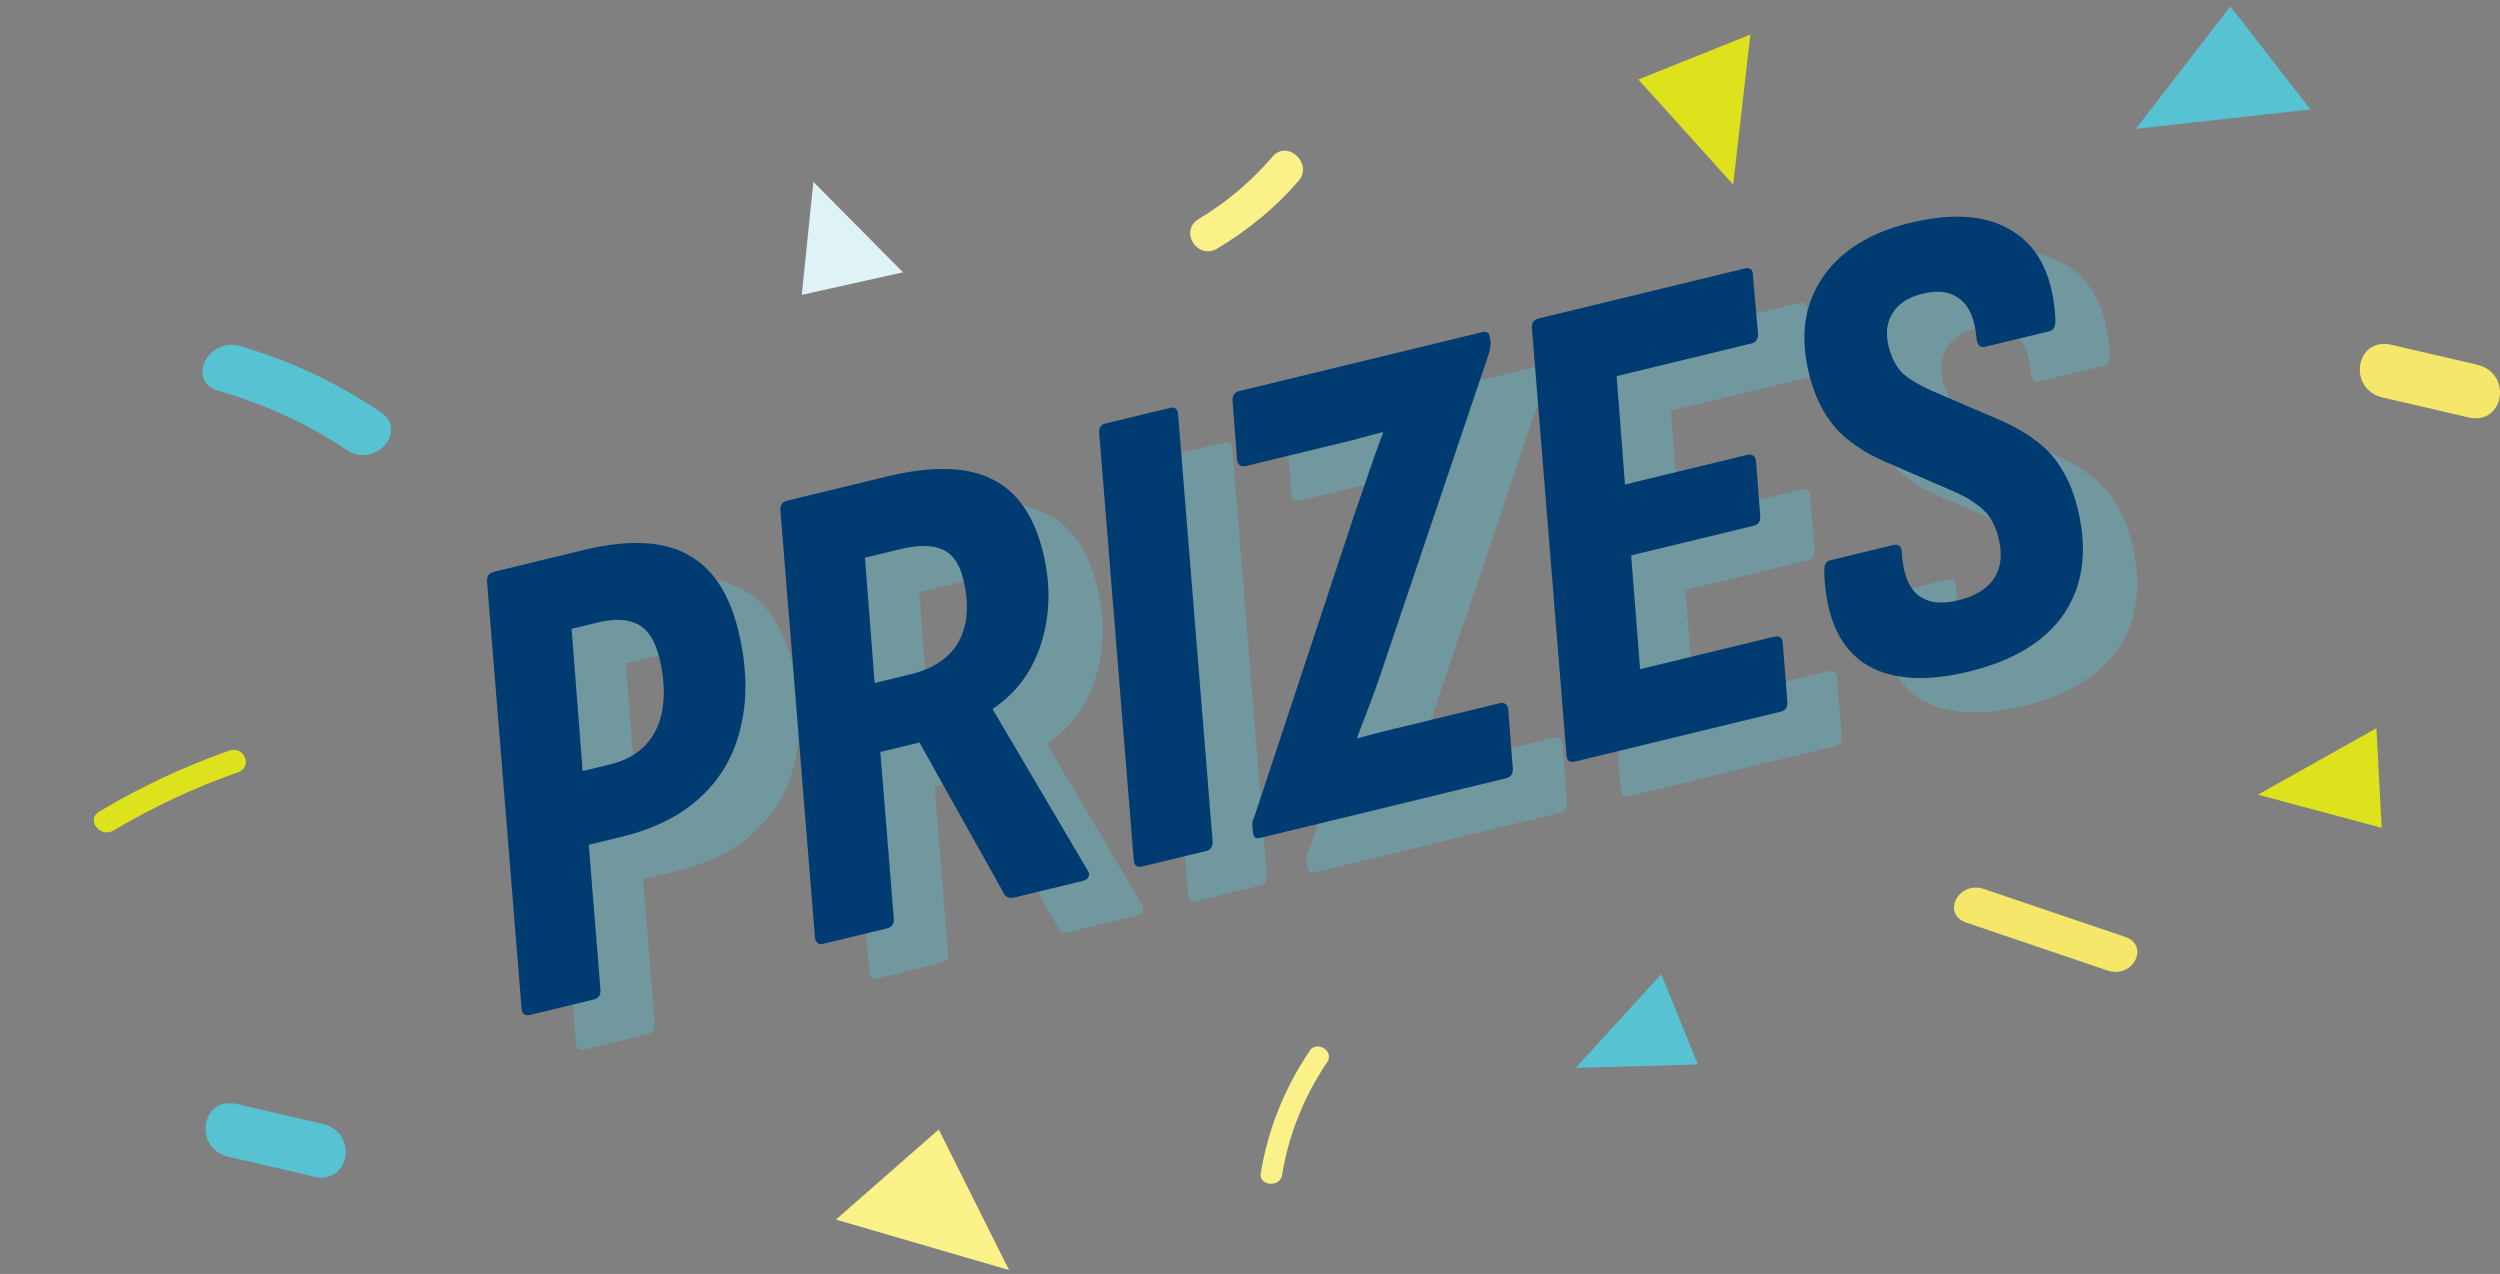
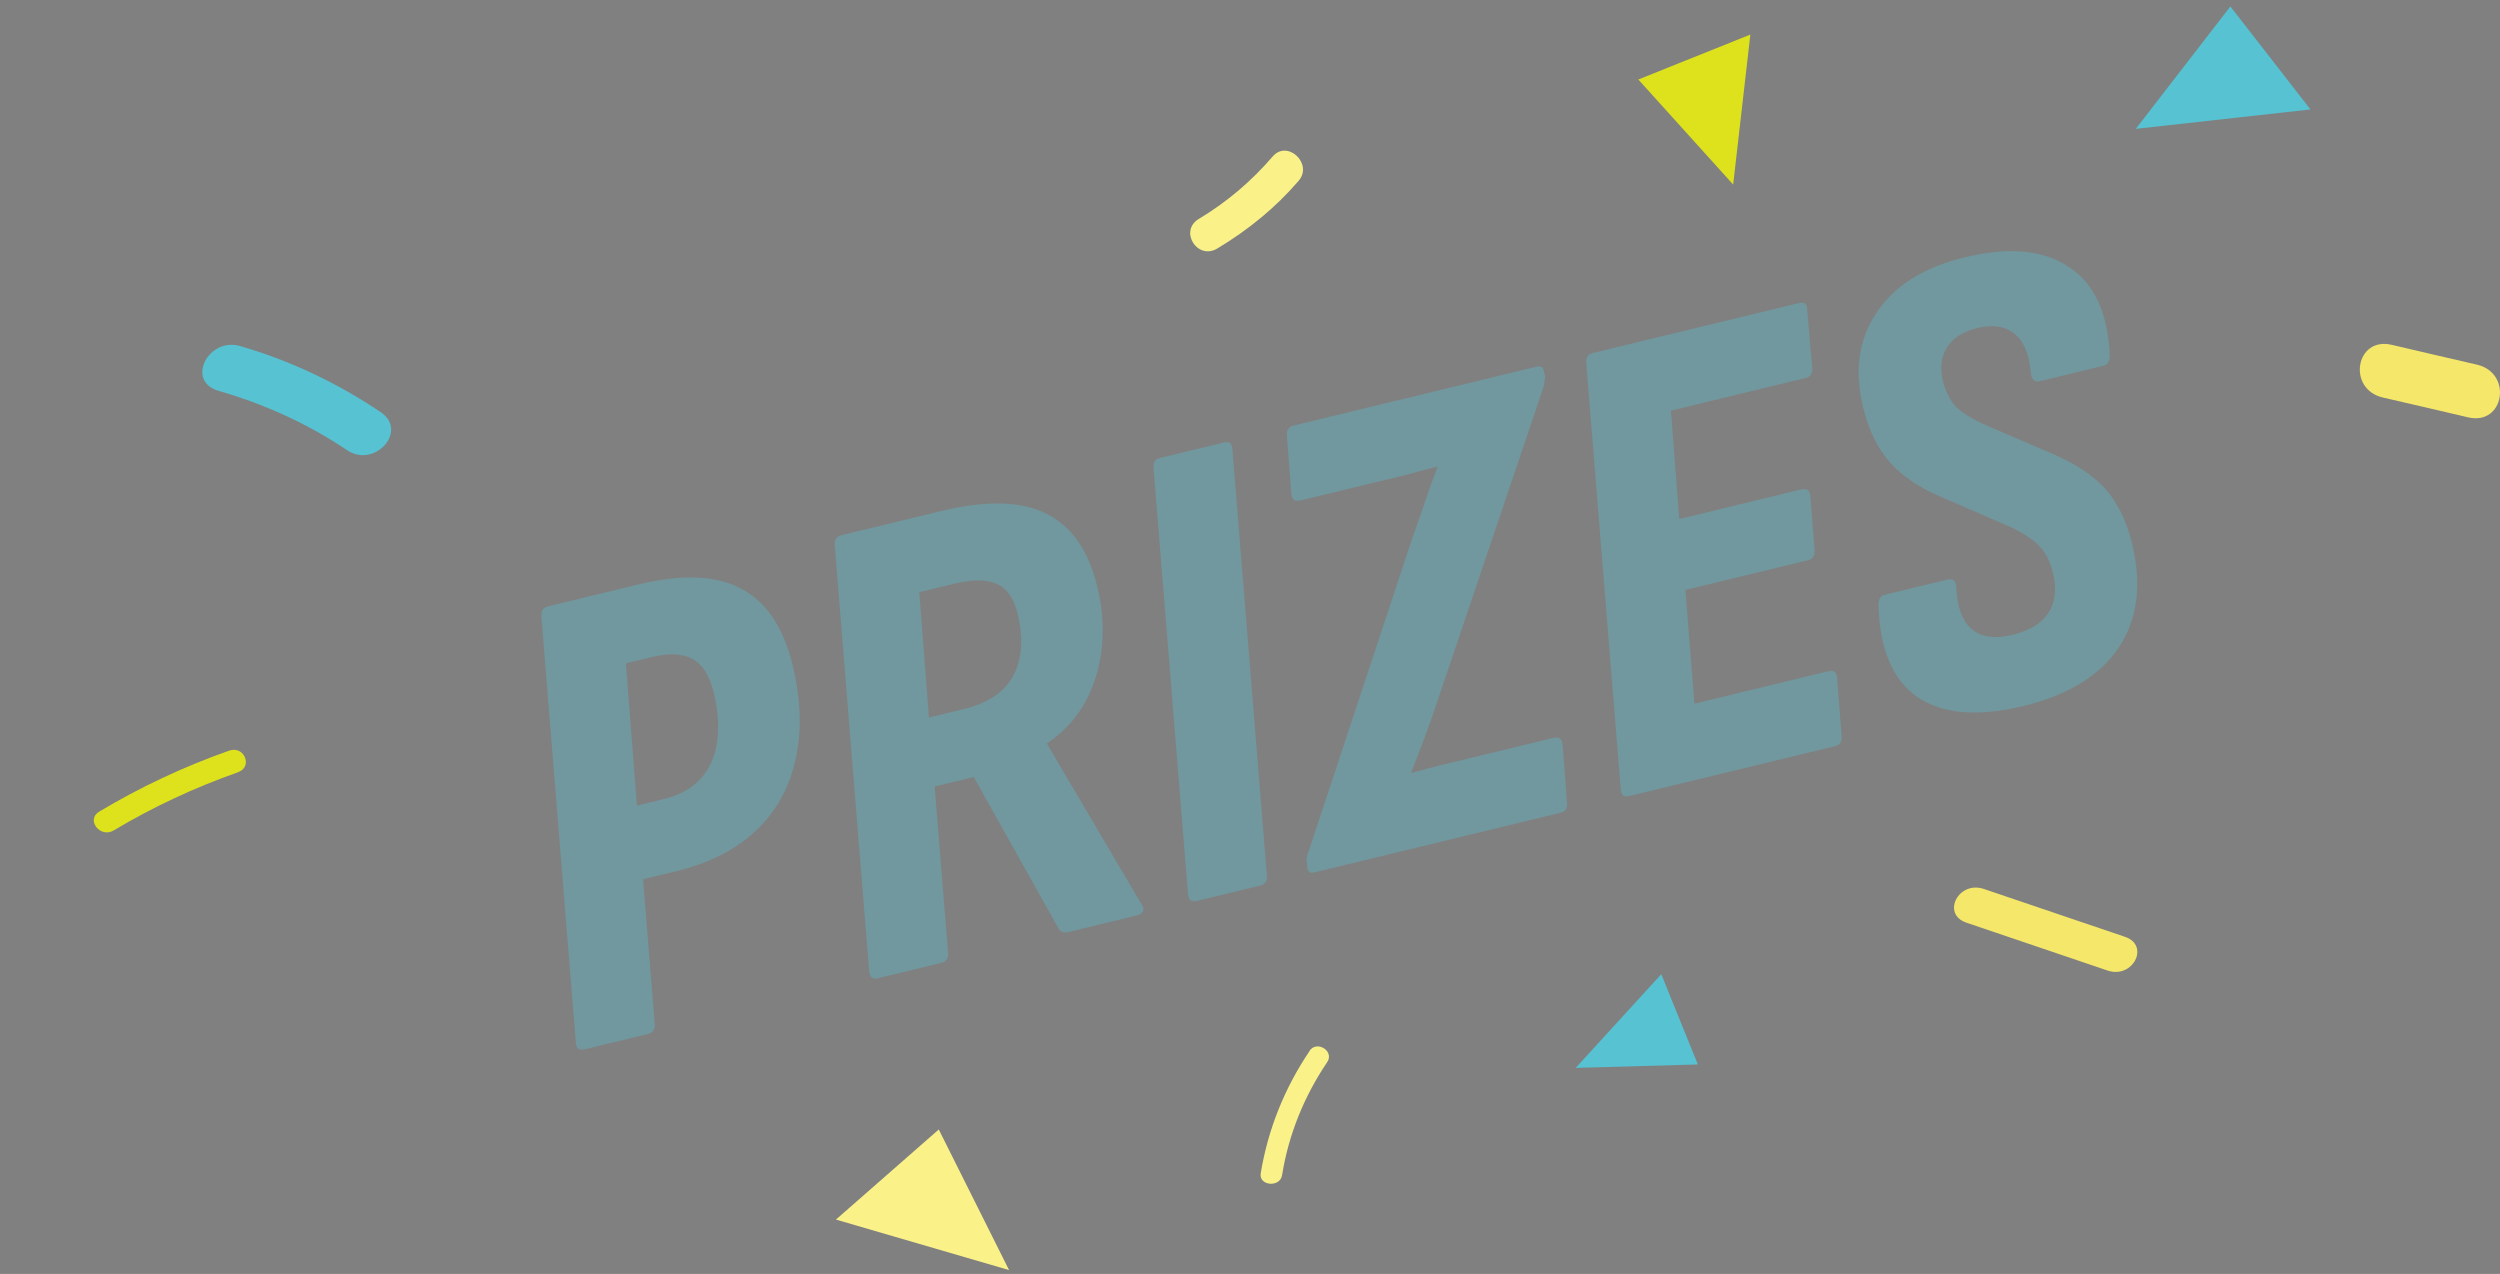
<svg xmlns="http://www.w3.org/2000/svg" width="261" height="133" viewBox="0 0 261 133" fill="none">
  <rect x="0" y="0" width="261" height="133" fill="#808080" stroke="none" />
  <path d="M61.069 109.546C60.48 109.689 60.164 109.477 60.123 108.911L56.517 64.335C56.476 63.769 56.705 63.426 57.204 63.305L66.592 61.028C71.172 59.918 74.76 60.056 77.353 61.444C79.992 62.821 81.79 65.483 82.746 69.428C83.626 73.056 83.727 76.345 83.05 79.295C82.418 82.233 81.047 84.702 78.939 86.702C76.831 88.701 74.054 90.119 70.607 90.955L67.138 91.796L68.355 106.915C68.396 107.481 68.167 107.825 67.668 107.946L61.069 109.546ZM66.496 84.101L69.285 83.424C70.918 83.028 72.191 82.336 73.103 81.346C74.05 80.3 74.63 79.031 74.845 77.538C75.094 75.99 74.981 74.24 74.509 72.29C74.08 70.521 73.341 69.356 72.292 68.794C71.244 68.232 69.835 68.165 68.066 68.594L65.345 69.254L66.496 84.101ZM91.627 102.136C91.129 102.257 90.836 102.04 90.749 101.485L87.144 56.909C87.102 56.343 87.331 56 87.83 55.879L98.239 53.355C102.955 52.211 106.627 52.305 109.255 53.637C111.872 54.923 113.642 57.471 114.566 61.281C115.369 64.591 115.313 67.726 114.397 70.685C113.482 73.644 111.785 75.952 109.306 77.61L109.322 77.678L119.237 94.506C119.383 94.71 119.409 94.92 119.317 95.134C119.225 95.349 119.02 95.494 118.703 95.571L111.56 97.303C111.016 97.435 110.638 97.263 110.426 96.786L101.658 81.121L97.576 82.111L98.981 99.489C99.022 100.055 98.793 100.399 98.294 100.52L91.627 102.136ZM96.982 74.908L100.656 74.017C103.15 73.412 104.862 72.253 105.791 70.539C106.709 68.78 106.86 66.63 106.244 64.091C105.848 62.458 105.114 61.412 104.042 60.951C102.97 60.491 101.504 60.486 99.645 60.937L95.971 61.828L96.982 74.908ZM124.979 94.05C124.39 94.192 124.074 93.981 124.033 93.415L120.427 48.839C120.386 48.273 120.592 47.935 121.046 47.825L127.781 46.192C128.325 46.06 128.618 46.277 128.659 46.843L132.264 91.419C132.306 91.985 132.077 92.329 131.578 92.45L124.979 94.05ZM137.201 91.086C136.747 91.196 136.506 90.991 136.475 90.47L136.444 90.045C136.356 89.682 136.41 89.309 136.605 88.926L147.206 56.896C147.691 55.53 148.171 54.141 148.645 52.729C149.119 51.318 149.592 50.003 150.065 48.783L150.048 48.715C149.051 48.957 148.036 49.227 147.003 49.526C145.96 49.779 144.917 50.032 143.874 50.285L135.779 52.248C135.189 52.391 134.868 52.156 134.816 51.545L134.35 45.463C134.309 44.897 134.537 44.553 135.036 44.432L160.411 38.28C160.91 38.159 161.174 38.359 161.205 38.88L161.304 39.288C161.302 39.48 161.278 39.678 161.232 39.881C161.219 40.029 161.19 40.204 161.143 40.407L150.2 72.808C149.76 74.163 149.292 75.501 148.796 76.822C148.3 78.143 147.816 79.413 147.343 80.632L147.36 80.7C148.392 80.401 149.429 80.126 150.472 79.873C151.515 79.62 152.536 79.373 153.534 79.131L162.173 77.036C162.763 76.893 163.084 77.127 163.136 77.739L163.602 83.82C163.643 84.386 163.415 84.73 162.916 84.851L137.201 91.086ZM170.086 83.112C169.542 83.244 169.249 83.027 169.208 82.461L165.603 37.885C165.561 37.319 165.79 36.975 166.289 36.854L187.786 31.642C188.376 31.499 188.668 31.716 188.664 32.293L189.199 38.358C189.251 38.97 189.028 39.336 188.529 39.457L174.447 42.872L175.317 54.185L188.039 51.1C188.628 50.958 188.949 51.192 189.001 51.803L189.437 57.46C189.478 58.026 189.249 58.37 188.75 58.491L175.961 61.592L176.895 73.466L190.841 70.085C191.431 69.942 191.746 70.153 191.787 70.719L192.27 76.869C192.311 77.435 192.082 77.779 191.584 77.9L170.086 83.112ZM211.217 73.715C206.5 74.859 202.824 74.55 200.188 72.788C197.586 70.97 196.228 67.746 196.114 63.116C196.118 62.539 196.324 62.201 196.732 62.102L203.263 60.518C203.853 60.375 204.173 60.609 204.226 61.221C204.312 63.361 204.868 64.859 205.892 65.715C206.905 66.526 208.295 66.717 210.064 66.288C211.878 65.848 213.134 65.087 213.832 64.006C214.576 62.913 214.739 61.505 214.321 59.782C214.123 58.965 213.834 58.267 213.453 57.687C213.072 57.107 212.538 56.588 211.851 56.131C211.209 55.662 210.38 55.215 209.365 54.789L202.442 51.786C200.242 50.831 198.513 49.641 197.255 48.217C195.987 46.748 195.072 44.857 194.511 42.544C193.576 38.689 194.047 35.382 195.923 32.622C197.788 29.817 200.852 27.898 205.115 26.864C209.695 25.753 213.304 26.079 215.94 27.841C218.61 29.546 220.048 32.607 220.255 37.022C220.273 37.69 220.055 38.079 219.601 38.189L212.935 39.806C212.436 39.927 212.132 39.664 212.023 39.018C211.868 36.991 211.289 35.595 210.287 34.829C209.331 34.053 208.036 33.863 206.403 34.258C204.907 34.621 203.849 35.31 203.231 36.324C202.647 37.282 202.514 38.419 202.833 39.734C203.108 40.868 203.571 41.788 204.223 42.494C204.909 43.144 205.951 43.78 207.35 44.401L214.425 47.439C215.983 48.118 217.296 48.88 218.365 49.725C219.423 50.525 220.282 51.493 220.942 52.63C221.647 53.755 222.198 55.135 222.594 56.767C223.627 61.03 223.16 64.649 221.192 67.623C219.213 70.552 215.888 72.583 211.217 73.715Z" fill="#54C6D6" fill-opacity="0.345" />
-   <path d="M55.4 105.944C54.811 106.086 54.495 105.875 54.454 105.309L50.849 60.733C50.807 60.167 51.036 59.823 51.535 59.702L60.923 57.426C65.504 56.315 69.091 56.454 71.684 57.842C74.323 59.219 76.121 61.88 77.077 65.826C77.957 69.454 78.058 72.743 77.381 75.692C76.749 78.63 75.379 81.099 73.27 83.099C71.162 85.099 68.385 86.517 64.938 87.353L61.469 88.194L62.686 103.313C62.727 103.879 62.498 104.223 61.999 104.343L55.4 105.944ZM60.827 80.498L63.616 79.822C65.249 79.426 66.522 78.733 67.434 77.744C68.381 76.698 68.962 75.428 69.176 73.936C69.425 72.387 69.312 70.638 68.84 68.687C68.411 66.919 67.672 65.753 66.623 65.191C65.575 64.629 64.166 64.563 62.397 64.992L59.676 65.651L60.827 80.498ZM85.959 98.534C85.46 98.655 85.167 98.438 85.08 97.883L81.475 53.307C81.433 52.741 81.662 52.397 82.161 52.276L92.57 49.752C97.286 48.609 100.958 48.703 103.586 50.034C106.203 51.321 107.973 53.868 108.897 57.678C109.7 60.989 109.644 64.124 108.728 67.083C107.813 70.042 106.116 72.35 103.637 74.007L103.653 74.076L113.568 90.903C113.714 91.108 113.74 91.317 113.648 91.532C113.556 91.746 113.351 91.892 113.034 91.969L105.891 93.701C105.347 93.833 104.969 93.66 104.757 93.183L95.989 77.519L91.907 78.508L93.312 95.887C93.353 96.453 93.124 96.796 92.625 96.917L85.959 98.534ZM91.313 71.305L94.987 70.415C97.481 69.81 99.193 68.65 100.122 66.937C101.04 65.177 101.191 63.028 100.575 60.488C100.179 58.856 99.445 57.809 98.373 57.349C97.301 56.888 95.835 56.884 93.976 57.334L90.302 58.225L91.313 71.305ZM119.31 90.447C118.721 90.59 118.405 90.378 118.364 89.812L114.758 45.236C114.717 44.67 114.923 44.332 115.377 44.222L122.112 42.589C122.656 42.457 122.949 42.674 122.99 43.241L126.595 87.816C126.637 88.382 126.408 88.726 125.909 88.847L119.31 90.447ZM131.532 87.484C131.078 87.594 130.837 87.388 130.806 86.867L130.775 86.443C130.687 86.08 130.741 85.707 130.936 85.323L141.537 53.293C142.022 51.927 142.502 50.538 142.976 49.127C143.45 47.715 143.923 46.4 144.396 45.181L144.379 45.113C143.382 45.355 142.367 45.625 141.335 45.923C140.291 46.176 139.248 46.429 138.205 46.682L130.11 48.645C129.52 48.788 129.199 48.554 129.147 47.942L128.681 41.861C128.64 41.294 128.868 40.951 129.367 40.83L154.742 34.677C155.241 34.556 155.505 34.756 155.536 35.277L155.635 35.685C155.633 35.878 155.609 36.075 155.563 36.279C155.55 36.426 155.521 36.601 155.474 36.805L144.531 69.206C144.091 70.561 143.623 71.899 143.127 73.219C142.631 74.54 142.147 75.81 141.674 77.029L141.691 77.097C142.723 76.799 143.76 76.523 144.803 76.27C145.847 76.017 146.867 75.77 147.865 75.528L156.504 73.433C157.094 73.29 157.415 73.525 157.467 74.136L157.933 80.218C157.975 80.784 157.746 81.127 157.247 81.248L131.532 87.484ZM164.418 79.51C163.873 79.642 163.581 79.424 163.539 78.858L159.934 34.283C159.892 33.716 160.121 33.373 160.62 33.252L182.117 28.039C182.707 27.896 183 28.114 182.995 28.691L183.53 34.756C183.582 35.367 183.359 35.733 182.86 35.855L168.778 39.269L169.648 50.583L182.37 47.498C182.959 47.355 183.28 47.589 183.332 48.201L183.768 53.858C183.809 54.424 183.58 54.767 183.081 54.888L170.292 57.989L171.226 69.864L185.172 66.482C185.762 66.339 186.077 66.551 186.118 67.117L186.601 73.266C186.642 73.833 186.413 74.176 185.915 74.297L164.418 79.51ZM205.548 70.113C200.831 71.257 197.155 70.948 194.519 69.186C191.917 67.368 190.559 64.144 190.445 59.513C190.449 58.936 190.655 58.598 191.063 58.499L197.594 56.916C198.184 56.773 198.505 57.007 198.557 57.618C198.643 59.758 199.199 61.256 200.223 62.112C201.236 62.923 202.626 63.114 204.395 62.685C206.209 62.245 207.465 61.485 208.164 60.403C208.907 59.31 209.07 57.902 208.652 56.179C208.454 55.363 208.165 54.665 207.784 54.085C207.403 53.505 206.869 52.986 206.182 52.528C205.54 52.06 204.711 51.612 203.696 51.186L196.773 48.183C194.573 47.228 192.844 46.039 191.586 44.615C190.318 43.146 189.403 41.255 188.842 38.942C187.907 35.087 188.378 31.779 190.254 29.02C192.119 26.215 195.183 24.295 199.446 23.261C204.026 22.151 207.635 22.476 210.271 24.238C212.941 25.944 214.38 29.004 214.586 33.42C214.604 34.088 214.386 34.477 213.932 34.587L207.266 36.203C206.767 36.324 206.463 36.062 206.354 35.416C206.199 33.389 205.62 31.992 204.618 31.227C203.662 30.45 202.367 30.26 200.735 30.656C199.238 31.019 198.18 31.707 197.562 32.722C196.978 33.68 196.845 34.816 197.164 36.132C197.439 37.265 197.902 38.185 198.554 38.892C199.24 39.542 200.282 40.177 201.681 40.798L208.756 43.837C210.314 44.516 211.627 45.278 212.696 46.123C213.754 46.923 214.613 47.891 215.273 49.027C215.978 50.153 216.529 51.532 216.925 53.165C217.958 57.428 217.491 61.047 215.523 64.021C213.544 66.95 210.219 68.98 205.548 70.113Z" fill="#003C71" />
-   <path d="M83.704 30.784L94.272 28.429L84.918 18.985L83.704 30.784Z" fill="#DFF2F6" />
  <path d="M25.107 36.133C21.73 35.149 19.378 39.799 22.791 40.793C27.638 42.197 32.126 44.232 36.23 46.997C39.11 48.937 42.657 44.987 39.752 43.034C35.275 40.015 30.4 37.679 25.096 36.136L25.107 36.133Z" fill="#54C6D6" fill-opacity="0.945" />
  <path d="M136.726 109.716C134.083 113.635 132.368 117.941 131.62 122.5C131.408 123.81 133.635 124.002 133.848 122.693C134.526 118.476 136.122 114.499 138.565 110.878C139.323 109.745 137.5 108.575 136.717 109.702L136.726 109.716Z" fill="#FAF289" />
  <path d="M177.257 111.129L173.438 101.704L164.499 111.49L177.257 111.129Z" fill="#54C6D6" fill-opacity="0.945" />
-   <path d="M248.096 76.025L235.732 82.964L248.646 86.425" fill="#DEE21D" />
-   <path d="M23.854 120.766C26.82 121.452 29.805 122.137 32.771 122.839C36.537 123.721 37.443 118.219 33.695 117.337C30.728 116.652 27.744 115.966 24.777 115.264C21.011 114.382 20.105 119.884 23.854 120.766Z" fill="#54C6D6" fill-opacity="0.945" />
  <path d="M248.762 41.5C251.728 42.186 254.713 42.871 257.679 43.573C261.445 44.455 262.351 38.953 258.603 38.071C255.636 37.385 252.652 36.7 249.686 35.998C245.92 35.116 245.014 40.618 248.762 41.5Z" fill="#F4E76A" />
  <path d="M135.58 18.873C137.108 17.093 134.408 14.546 132.862 16.342C130.678 18.889 128.12 21.077 125.153 22.857C123.075 24.098 124.993 27.2 127.089 25.942C130.322 24 133.182 21.665 135.58 18.873Z" fill="#FAF289" />
  <path d="M220.032 101.325C222.679 102.218 224.489 98.694 221.842 97.801C216.931 96.133 212.019 94.473 207.108 92.805C204.461 91.912 202.651 95.436 205.298 96.329C210.209 97.996 215.121 99.657 220.032 101.325Z" fill="#F4E76A" />
  <path d="M24.851 80.621C26.428 80.065 25.505 77.809 23.928 78.365C19.161 80.047 14.632 82.176 10.359 84.734C8.935 85.587 10.469 87.546 11.876 86.692C15.968 84.245 20.299 82.226 24.851 80.621Z" fill="#DEE21D" />
  <path d="M171.041 8.3L182.737 3.609L180.942 19.267L171.041 8.3Z" fill="#DEE21D" />
  <path d="M232.852 0.673L241.212 11.426L222.974 13.454L232.852 0.673Z" fill="#54C6D6" fill-opacity="0.945" />
  <path d="M98.008 117.918L87.272 127.323L105.347 132.597L98.008 117.918Z" fill="#FAF289" />
</svg>